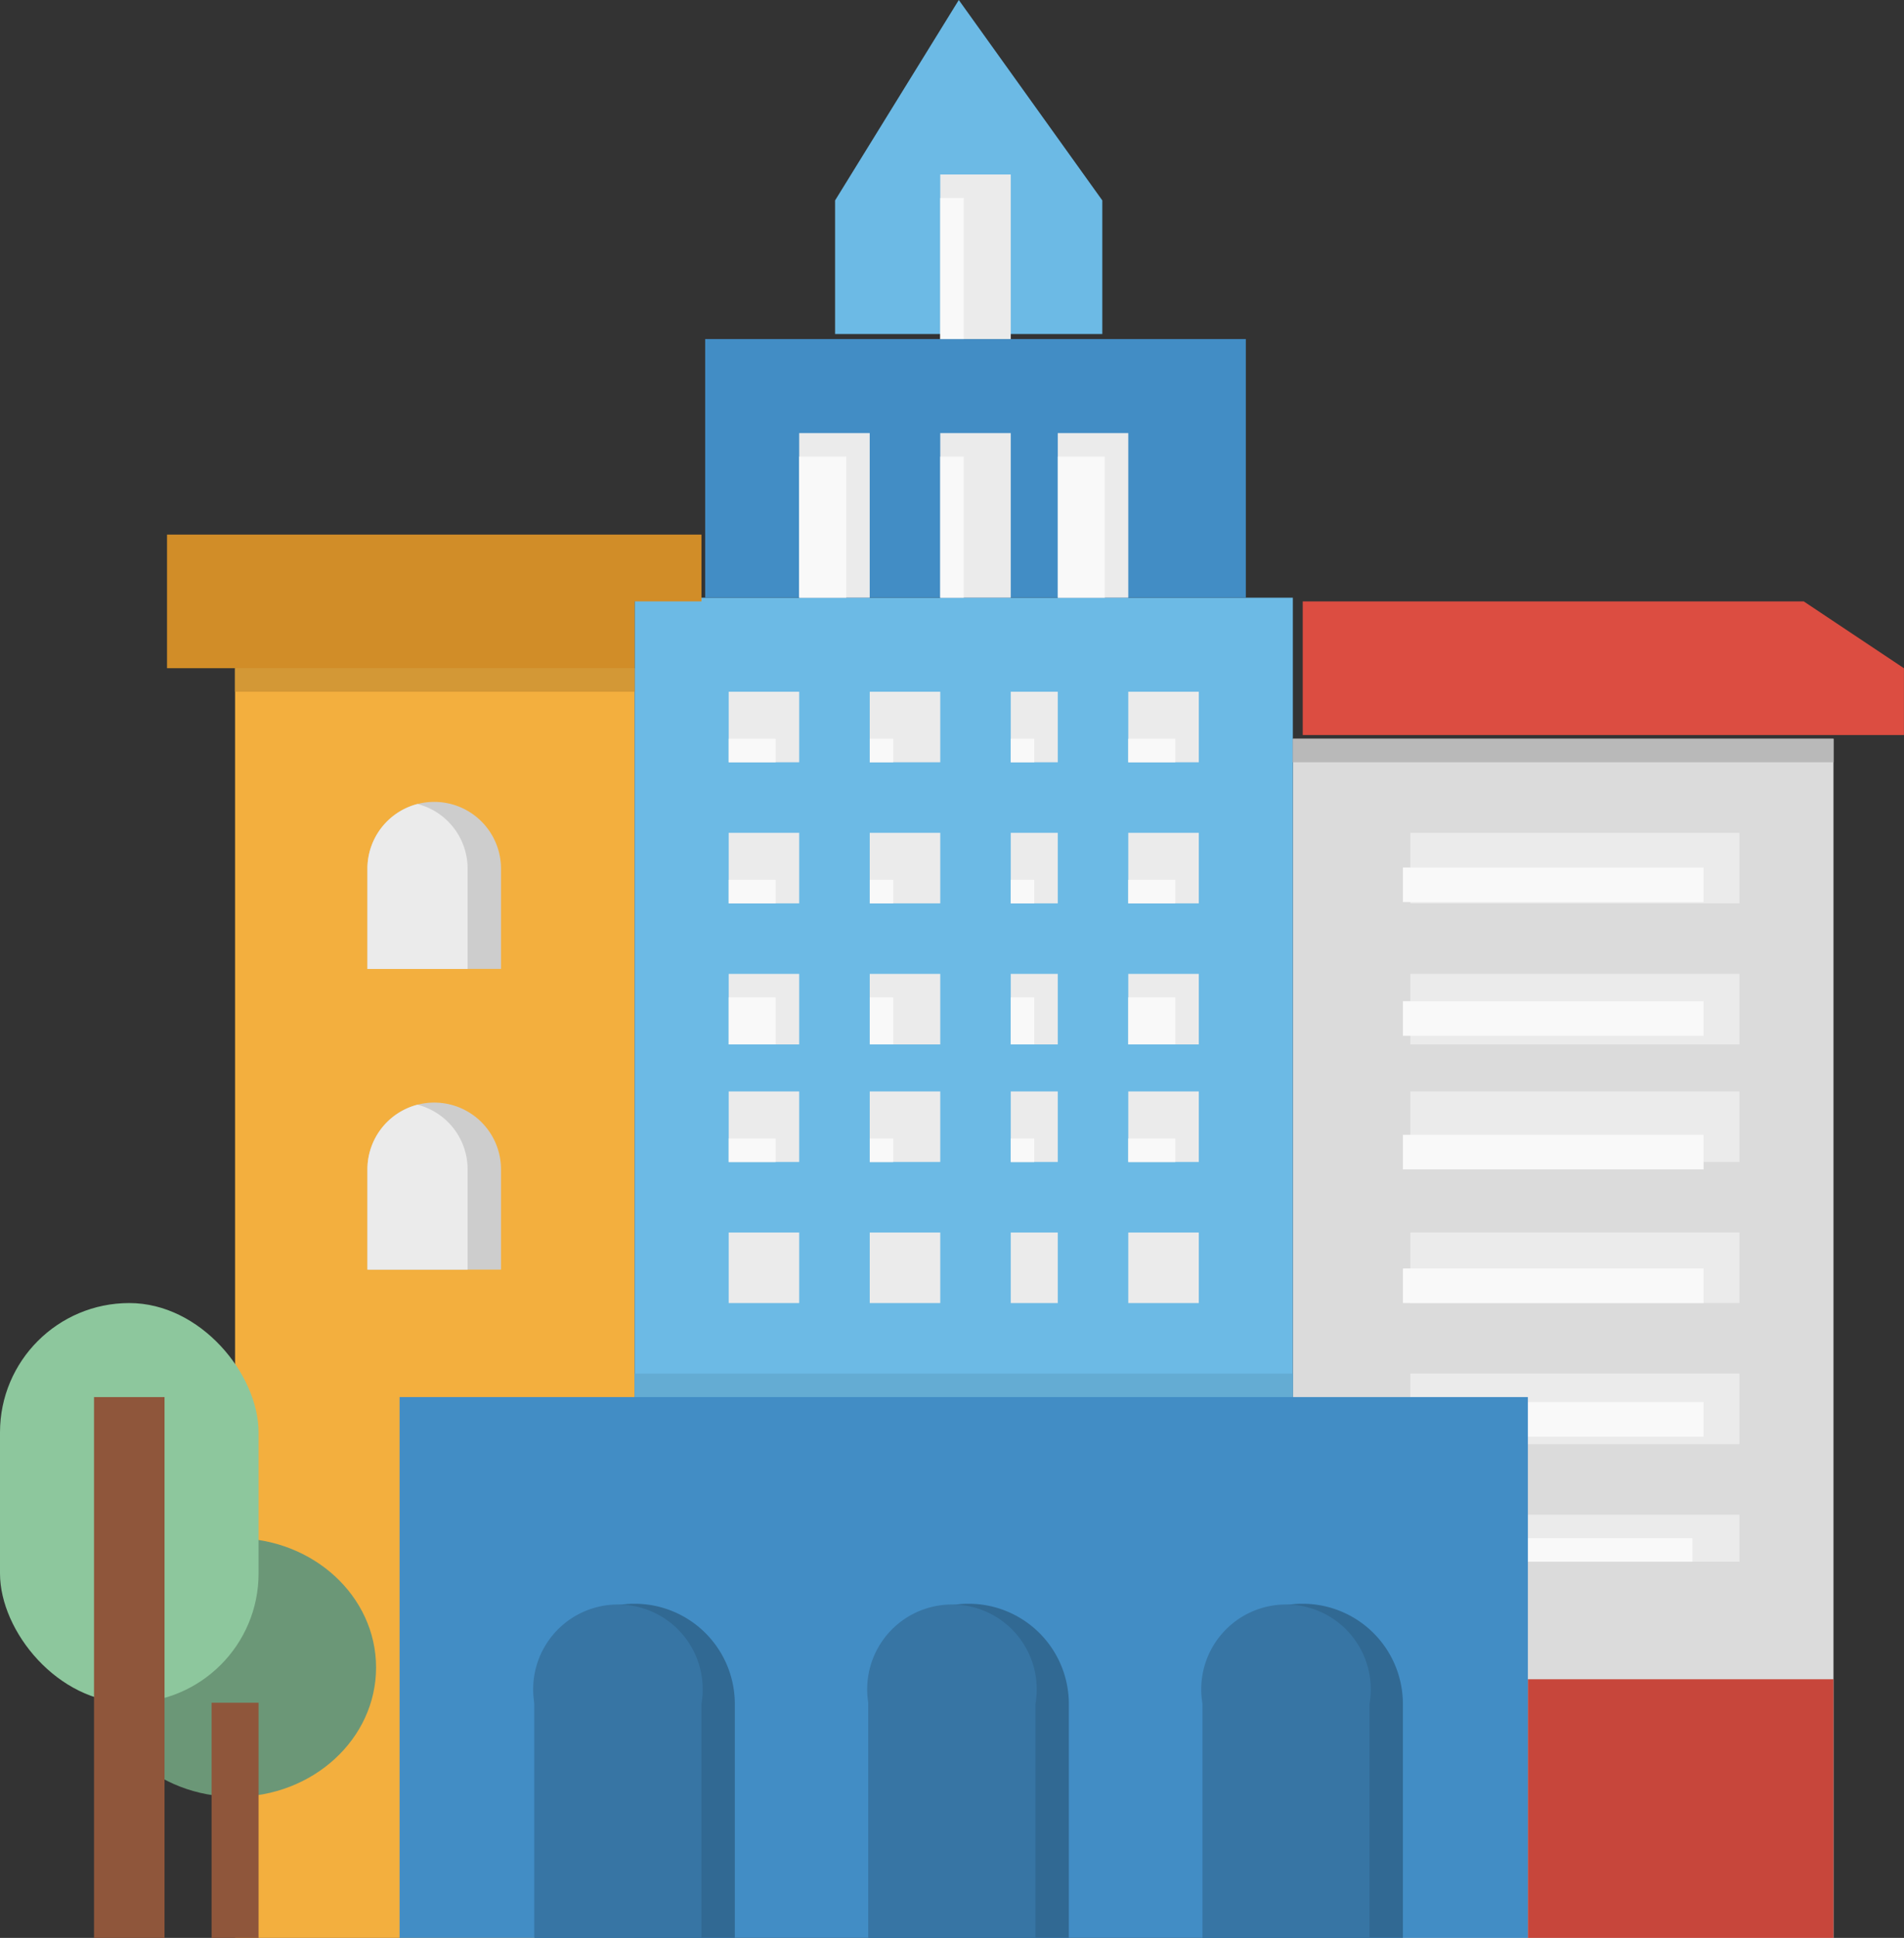
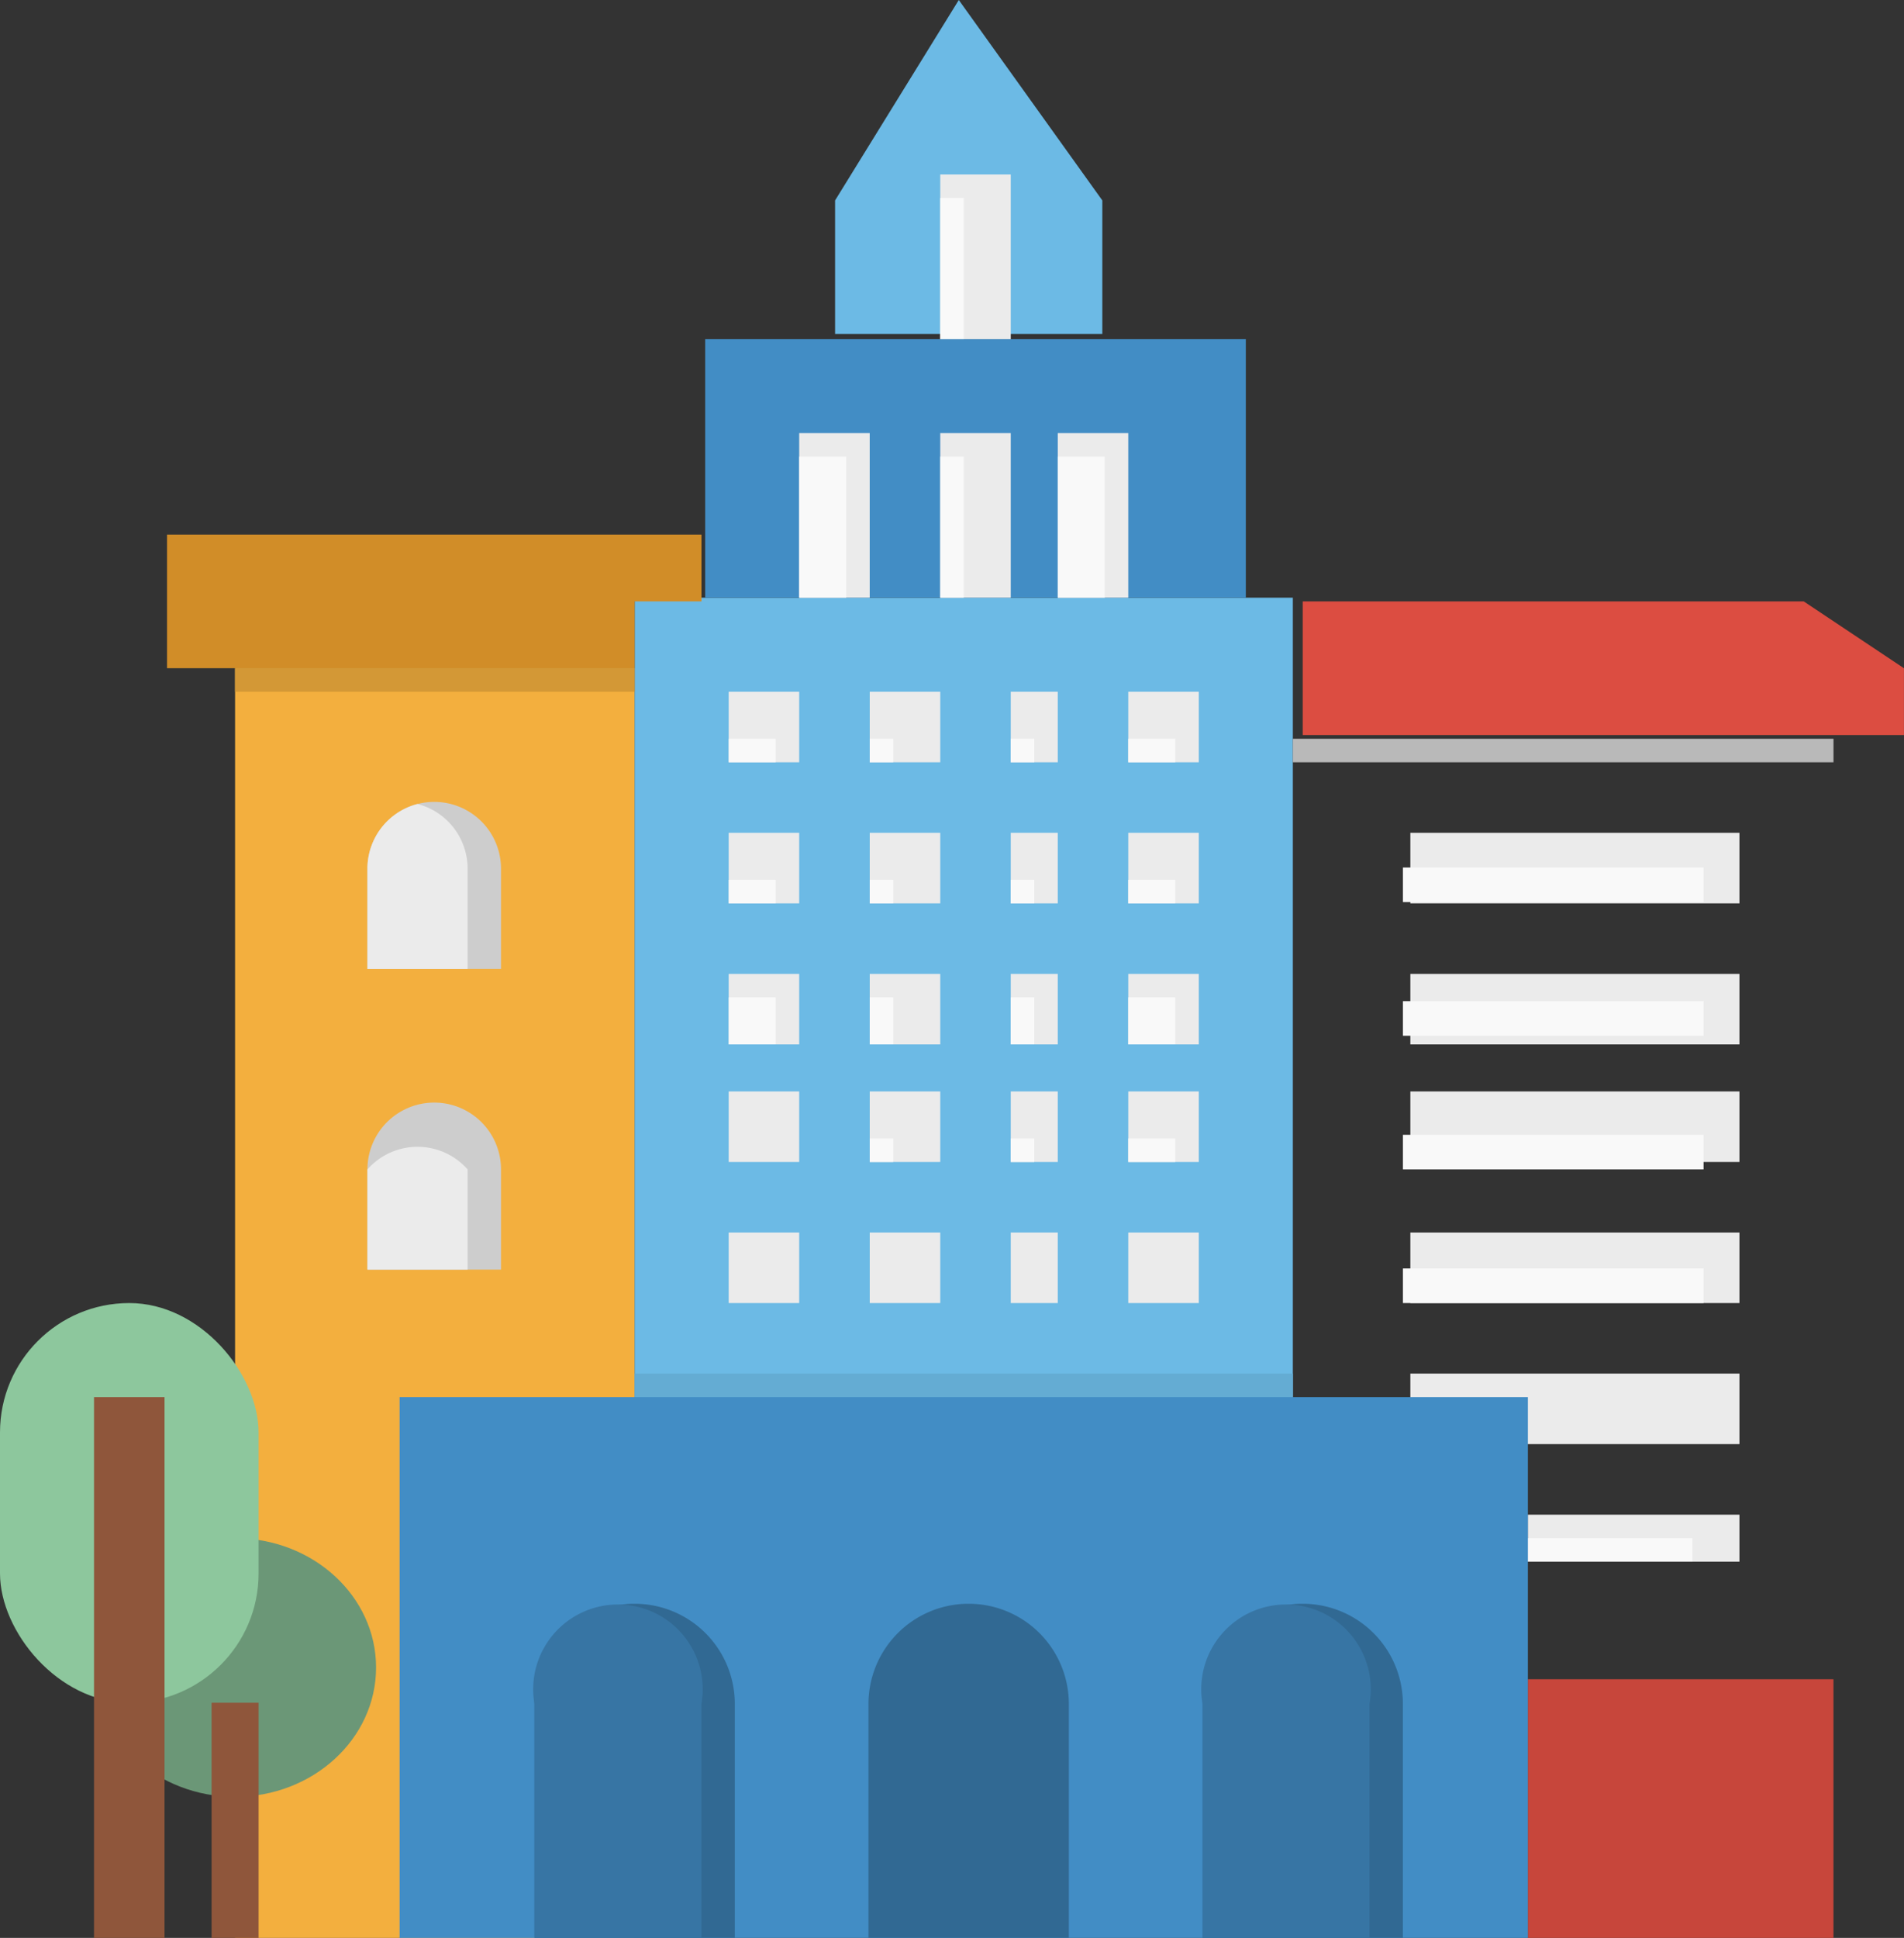
<svg xmlns="http://www.w3.org/2000/svg" width="74.121" height="75.421" viewBox="0 0 74.121 75.421">
  <rect x="0" y="0" width="74.121" height="75.421" fill="#333333" stroke="none" />
  <g id="icons8-building_1_" data-name="icons8-building (1)" transform="translate(-24 -24)">
    <rect id="Rectangle_2236" data-name="Rectangle 2236" width="15.556" height="49.414" transform="translate(33.151 50.007)" fill="#f3af3e" />
    <ellipse id="Ellipse_284" data-name="Ellipse 284" cx="5.49" cy="5.033" rx="5.49" ry="5.033" transform="translate(27.66 83.865)" fill="#6b9777" />
-     <rect id="Rectangle_2237" data-name="Rectangle 2237" width="21.047" height="46.669" transform="translate(74.329 52.752)" fill="#dbdbdb" />
    <rect id="Rectangle_2238" data-name="Rectangle 2238" width="12.811" height="2.745" transform="translate(78.904 56.413)" fill="#ebebeb" />
    <rect id="Rectangle_2239" data-name="Rectangle 2239" width="11.703" height="1.346" transform="translate(78.615 57.763)" fill="#f9f9f9" />
    <rect id="Rectangle_2240" data-name="Rectangle 2240" width="8.236" height="1.83" transform="translate(83.479 82.95)" fill="#ebebeb" />
    <rect id="Rectangle_2241" data-name="Rectangle 2241" width="6.405" height="0.915" transform="translate(83.479 83.865)" fill="#f9f9f9" />
    <rect id="Rectangle_2242" data-name="Rectangle 2242" width="11.896" height="10.066" transform="translate(83.479 89.355)" fill="#c7463b" />
    <rect id="Rectangle_2243" data-name="Rectangle 2243" width="12.811" height="2.745" transform="translate(78.904 61.903)" fill="#ebebeb" />
    <rect id="Rectangle_2244" data-name="Rectangle 2244" width="11.703" height="1.346" transform="translate(78.615 62.965)" fill="#f9f9f9" />
    <rect id="Rectangle_2245" data-name="Rectangle 2245" width="12.811" height="2.745" transform="translate(78.904 66.478)" fill="#ebebeb" />
    <rect id="Rectangle_2246" data-name="Rectangle 2246" width="11.703" height="1.346" transform="translate(78.615 68.166)" fill="#f9f9f9" />
    <rect id="Rectangle_2247" data-name="Rectangle 2247" width="12.811" height="2.745" transform="translate(78.904 71.969)" fill="#ebebeb" />
    <rect id="Rectangle_2248" data-name="Rectangle 2248" width="11.703" height="1.346" transform="translate(78.615 73.368)" fill="#f9f9f9" />
    <rect id="Rectangle_2249" data-name="Rectangle 2249" width="12.811" height="2.745" transform="translate(78.904 77.459)" fill="#ebebeb" />
-     <rect id="Rectangle_2250" data-name="Rectangle 2250" width="11.703" height="1.346" transform="translate(78.615 78.569)" fill="#f9f9f9" />
    <rect id="Rectangle_2251" data-name="Rectangle 2251" width="25.622" height="31.112" transform="translate(48.707 47.262)" fill="#6cbae5" />
    <rect id="Rectangle_2252" data-name="Rectangle 2252" width="25.622" height="0.915" transform="translate(48.707 77.459)" fill="#64acd3" />
    <rect id="Rectangle_2253" data-name="Rectangle 2253" width="21.047" height="10.066" transform="translate(51.452 37.196)" fill="#428dc5" />
    <rect id="Rectangle_2254" data-name="Rectangle 2254" width="2.745" height="2.745" transform="translate(52.367 71.969)" fill="#ebebeb" />
    <rect id="Rectangle_2255" data-name="Rectangle 2255" width="2.745" height="2.745" transform="translate(57.858 71.969)" fill="#ebebeb" />
    <rect id="Rectangle_2256" data-name="Rectangle 2256" width="1.83" height="2.745" transform="translate(63.348 71.969)" fill="#ebebeb" />
    <rect id="Rectangle_2257" data-name="Rectangle 2257" width="2.745" height="2.745" transform="translate(67.923 71.969)" fill="#ebebeb" />
    <rect id="Rectangle_2258" data-name="Rectangle 2258" width="2.745" height="2.745" transform="translate(52.367 66.478)" fill="#ebebeb" />
    <rect id="Rectangle_2259" data-name="Rectangle 2259" width="2.745" height="2.745" transform="translate(57.858 66.478)" fill="#ebebeb" />
    <rect id="Rectangle_2260" data-name="Rectangle 2260" width="1.83" height="2.745" transform="translate(63.348 66.478)" fill="#ebebeb" />
    <rect id="Rectangle_2261" data-name="Rectangle 2261" width="2.745" height="2.745" transform="translate(67.923 66.478)" fill="#ebebeb" />
    <rect id="Rectangle_2262" data-name="Rectangle 2262" width="2.745" height="2.745" transform="translate(52.367 61.903)" fill="#ebebeb" />
    <rect id="Rectangle_2263" data-name="Rectangle 2263" width="2.745" height="2.745" transform="translate(57.858 61.903)" fill="#ebebeb" />
    <rect id="Rectangle_2264" data-name="Rectangle 2264" width="1.83" height="2.745" transform="translate(63.348 61.903)" fill="#ebebeb" />
    <rect id="Rectangle_2265" data-name="Rectangle 2265" width="2.745" height="2.745" transform="translate(67.923 61.903)" fill="#ebebeb" />
    <rect id="Rectangle_2266" data-name="Rectangle 2266" width="2.745" height="2.745" transform="translate(52.367 56.413)" fill="#ebebeb" />
    <rect id="Rectangle_2267" data-name="Rectangle 2267" width="2.745" height="2.745" transform="translate(57.858 56.413)" fill="#ebebeb" />
    <rect id="Rectangle_2268" data-name="Rectangle 2268" width="1.83" height="2.745" transform="translate(63.348 56.413)" fill="#ebebeb" />
    <rect id="Rectangle_2269" data-name="Rectangle 2269" width="2.745" height="2.745" transform="translate(67.923 56.413)" fill="#ebebeb" />
    <rect id="Rectangle_2270" data-name="Rectangle 2270" width="2.745" height="2.745" transform="translate(52.367 50.922)" fill="#ebebeb" />
    <rect id="Rectangle_2271" data-name="Rectangle 2271" width="1.83" height="0.915" transform="translate(52.367 52.752)" fill="#f9f9f9" />
    <rect id="Rectangle_2272" data-name="Rectangle 2272" width="2.745" height="2.745" transform="translate(57.858 50.922)" fill="#ebebeb" />
    <rect id="Rectangle_2273" data-name="Rectangle 2273" width="1.83" height="2.745" transform="translate(63.348 50.922)" fill="#ebebeb" />
    <rect id="Rectangle_2274" data-name="Rectangle 2274" width="2.745" height="2.745" transform="translate(67.923 50.922)" fill="#ebebeb" />
    <rect id="Rectangle_2275" data-name="Rectangle 2275" width="2.745" height="6.405" transform="translate(55.112 40.856)" fill="#ebebeb" />
    <rect id="Rectangle_2276" data-name="Rectangle 2276" width="1.83" height="5.49" transform="translate(55.112 41.772)" fill="#f9f9f9" />
    <rect id="Rectangle_2277" data-name="Rectangle 2277" width="2.745" height="6.405" transform="translate(60.603 40.856)" fill="#ebebeb" />
    <rect id="Rectangle_2278" data-name="Rectangle 2278" width="2.745" height="6.405" transform="translate(65.178 40.856)" fill="#ebebeb" />
    <path id="Path_3824" data-name="Path 3824" d="M224,37V31.8l4.816-7.8,5.587,7.8V37Z" transform="translate(-167.491)" fill="#6cbae5" />
    <rect id="Rectangle_2279" data-name="Rectangle 2279" width="2.745" height="6.405" transform="translate(60.603 30.791)" fill="#ebebeb" />
    <rect id="Rectangle_2280" data-name="Rectangle 2280" width="0.915" height="5.49" transform="translate(60.603 31.706)" fill="#f9f9f9" />
    <path id="Path_3825" data-name="Path 3825" d="M117.2,218.6v3.9H112v-3.9a2.6,2.6,0,0,1,5.2,0Z" transform="translate(-73.696 -160.791)" fill="#cdcdcd" />
    <path id="Path_3826" data-name="Path 3826" d="M115.9,219.02v3.9H112v-3.9a2.6,2.6,0,0,1,1.95-2.519A2.6,2.6,0,0,1,115.9,219.02Z" transform="translate(-73.696 -161.21)" fill="#ebebeb" />
    <rect id="Rectangle_2281" data-name="Rectangle 2281" width="10.066" height="15.556" rx="5.033" transform="translate(24 74.714)" fill="#8dc79d" />
    <path id="Path_3827" data-name="Path 3827" d="M82.205,154.6v2.6H64V152H84.806v2.6Z" transform="translate(-33.498 -107.194)" fill="#d18d28" />
    <path id="Path_3828" data-name="Path 3828" d="M336,168h19.505l3.9,2.6v2.6H336Z" transform="translate(-261.286 -120.593)" fill="#dc4d41" />
    <path id="Path_3829" data-name="Path 3829" d="M117.2,290.6v3.9H112v-3.9a2.6,2.6,0,0,1,5.2,0Z" transform="translate(-73.696 -221.088)" fill="#cdcdcd" />
-     <path id="Path_3830" data-name="Path 3830" d="M115.9,291.02v3.9H112v-3.9a2.6,2.6,0,0,1,1.95-2.519A2.6,2.6,0,0,1,115.9,291.02Z" transform="translate(-73.696 -221.507)" fill="#ebebeb" />
+     <path id="Path_3830" data-name="Path 3830" d="M115.9,291.02v3.9H112v-3.9A2.6,2.6,0,0,1,115.9,291.02Z" transform="translate(-73.696 -221.507)" fill="#ebebeb" />
    <rect id="Rectangle_2282" data-name="Rectangle 2282" width="0.915" height="0.915" transform="translate(57.858 52.752)" fill="#f9f9f9" />
    <rect id="Rectangle_2283" data-name="Rectangle 2283" width="0.915" height="0.915" transform="translate(63.348 52.752)" fill="#f9f9f9" />
    <rect id="Rectangle_2284" data-name="Rectangle 2284" width="1.83" height="0.915" transform="translate(67.923 52.752)" fill="#f9f9f9" />
    <rect id="Rectangle_2285" data-name="Rectangle 2285" width="1.83" height="0.915" transform="translate(52.367 58.243)" fill="#f9f9f9" />
    <rect id="Rectangle_2286" data-name="Rectangle 2286" width="0.915" height="0.915" transform="translate(57.858 58.243)" fill="#f9f9f9" />
    <rect id="Rectangle_2287" data-name="Rectangle 2287" width="0.915" height="0.915" transform="translate(63.348 58.243)" fill="#f9f9f9" />
    <rect id="Rectangle_2288" data-name="Rectangle 2288" width="1.83" height="0.915" transform="translate(67.923 58.243)" fill="#f9f9f9" />
    <rect id="Rectangle_2289" data-name="Rectangle 2289" width="1.83" height="1.83" transform="translate(52.367 62.818)" fill="#f9f9f9" />
    <rect id="Rectangle_2290" data-name="Rectangle 2290" width="0.915" height="1.83" transform="translate(57.858 62.818)" fill="#f9f9f9" />
    <rect id="Rectangle_2291" data-name="Rectangle 2291" width="0.915" height="1.83" transform="translate(63.348 62.818)" fill="#f9f9f9" />
    <rect id="Rectangle_2292" data-name="Rectangle 2292" width="1.83" height="1.83" transform="translate(67.923 62.818)" fill="#f9f9f9" />
-     <rect id="Rectangle_2293" data-name="Rectangle 2293" width="1.83" height="0.915" transform="translate(52.367 68.309)" fill="#f9f9f9" />
    <rect id="Rectangle_2294" data-name="Rectangle 2294" width="0.915" height="0.915" transform="translate(57.858 68.309)" fill="#f9f9f9" />
    <rect id="Rectangle_2295" data-name="Rectangle 2295" width="0.915" height="0.915" transform="translate(63.348 68.309)" fill="#f9f9f9" />
    <rect id="Rectangle_2296" data-name="Rectangle 2296" width="1.83" height="0.915" transform="translate(67.923 68.309)" fill="#f9f9f9" />
    <rect id="Rectangle_2297" data-name="Rectangle 2297" width="0.915" height="5.49" transform="translate(60.603 41.772)" fill="#f9f9f9" />
    <rect id="Rectangle_2298" data-name="Rectangle 2298" width="1.83" height="5.49" transform="translate(65.178 41.772)" fill="#f9f9f9" />
    <rect id="Rectangle_2299" data-name="Rectangle 2299" width="43.923" height="21.047" transform="translate(39.556 78.374)" fill="#428dc5" />
    <rect id="Rectangle_2300" data-name="Rectangle 2300" width="2.745" height="21.047" transform="translate(27.66 78.374)" fill="#8f563b" />
    <rect id="Rectangle_2301" data-name="Rectangle 2301" width="1.83" height="9.151" transform="translate(32.236 90.27)" fill="#8f563b" />
    <path id="Path_3831" data-name="Path 3831" d="M159.8,411.9V421H152v-9.1a3.9,3.9,0,0,1,3.25-3.846A3.734,3.734,0,0,1,155.9,408a3.9,3.9,0,0,1,3.9,3.9Z" transform="translate(-107.194 -321.583)" fill="#316993" />
    <path id="Path_3832" data-name="Path 3832" d="M158.5,412.186v9.1H152v-9.1a3.3,3.3,0,1,1,6.5,0Z" transform="translate(-107.194 -321.868)" fill="#3775a4" />
    <path id="Path_3833" data-name="Path 3833" d="M239.8,411.9V421H232v-9.1a3.9,3.9,0,0,1,3.25-3.846A3.734,3.734,0,0,1,235.9,408,3.9,3.9,0,0,1,239.8,411.9Z" transform="translate(-174.191 -321.583)" fill="#316993" />
-     <path id="Path_3834" data-name="Path 3834" d="M238.5,412.186v9.1H232v-9.1a3.3,3.3,0,1,1,6.5,0Z" transform="translate(-174.191 -321.868)" fill="#3775a4" />
    <path id="Path_3835" data-name="Path 3835" d="M319.8,411.9V421H312v-9.1a3.9,3.9,0,0,1,3.25-3.846A3.734,3.734,0,0,1,315.9,408,3.9,3.9,0,0,1,319.8,411.9Z" transform="translate(-241.187 -321.583)" fill="#316993" />
    <path id="Path_3836" data-name="Path 3836" d="M318.5,412.186v9.1H312v-9.1a3.3,3.3,0,1,1,6.5,0Z" transform="translate(-241.187 -321.868)" fill="#3775a4" />
    <rect id="Rectangle_2302" data-name="Rectangle 2302" width="21.047" height="0.915" transform="translate(74.329 52.752)" fill="#b9b9b9" />
    <rect id="Rectangle_2303" data-name="Rectangle 2303" width="15.556" height="0.915" transform="translate(33.151 50.007)" fill="#d39836" />
  </g>
</svg>